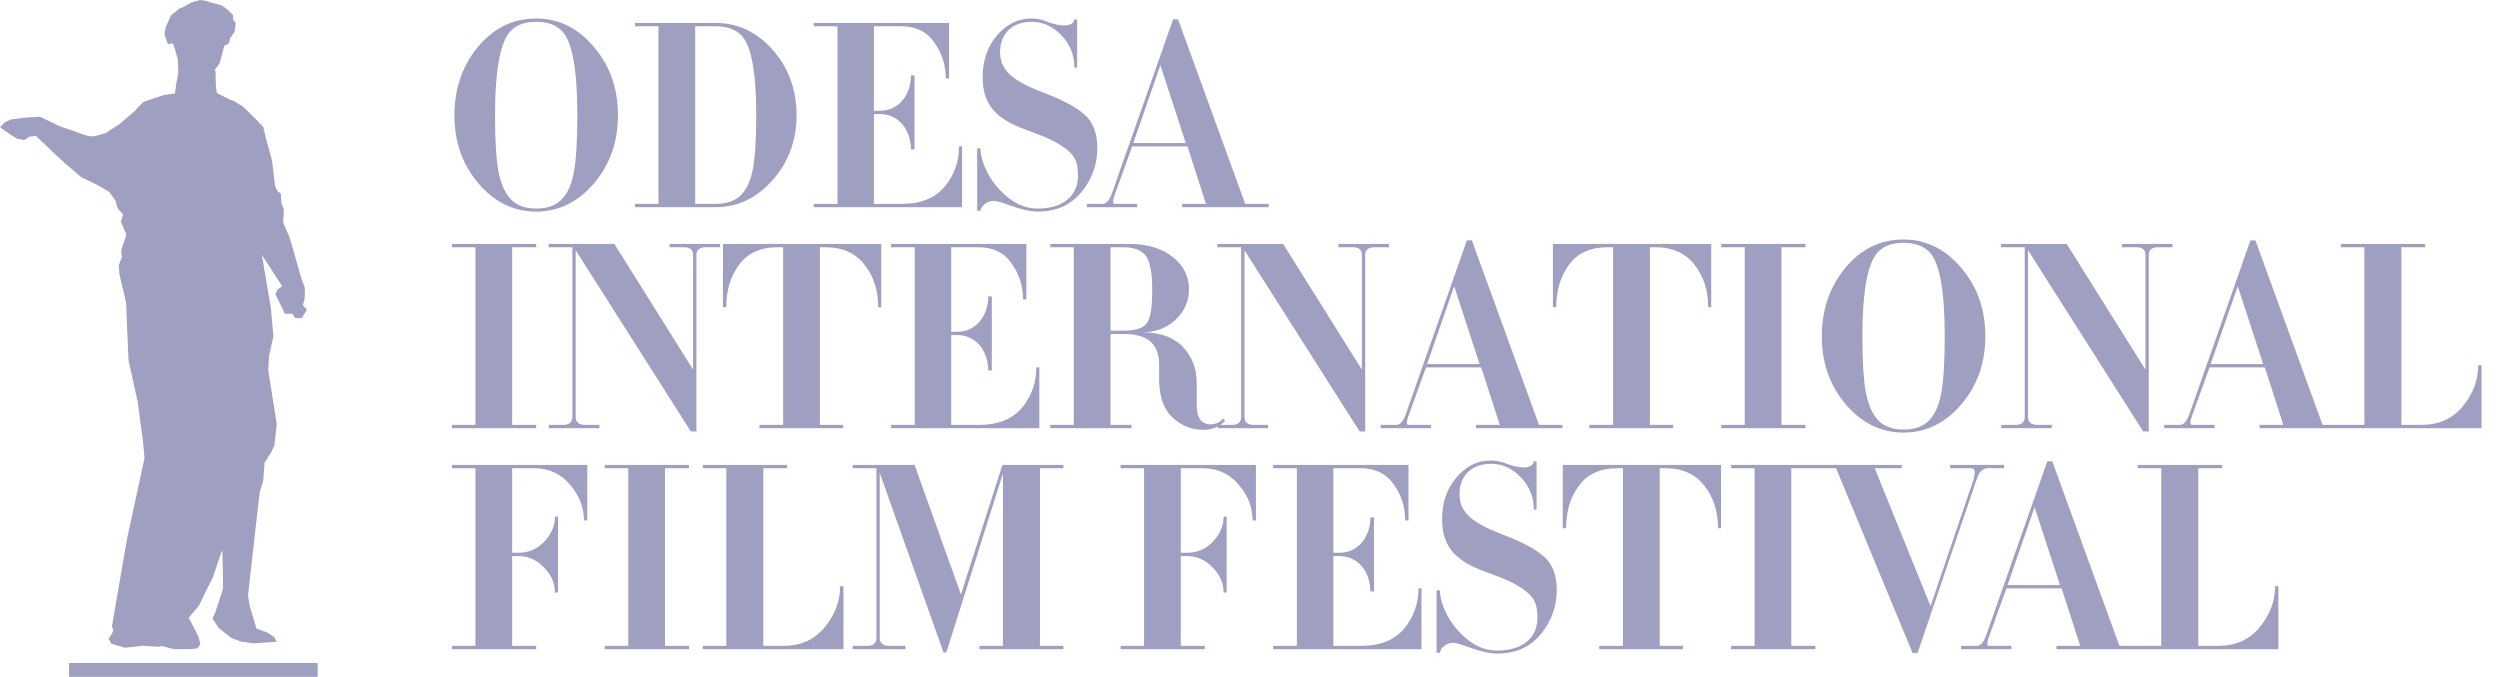
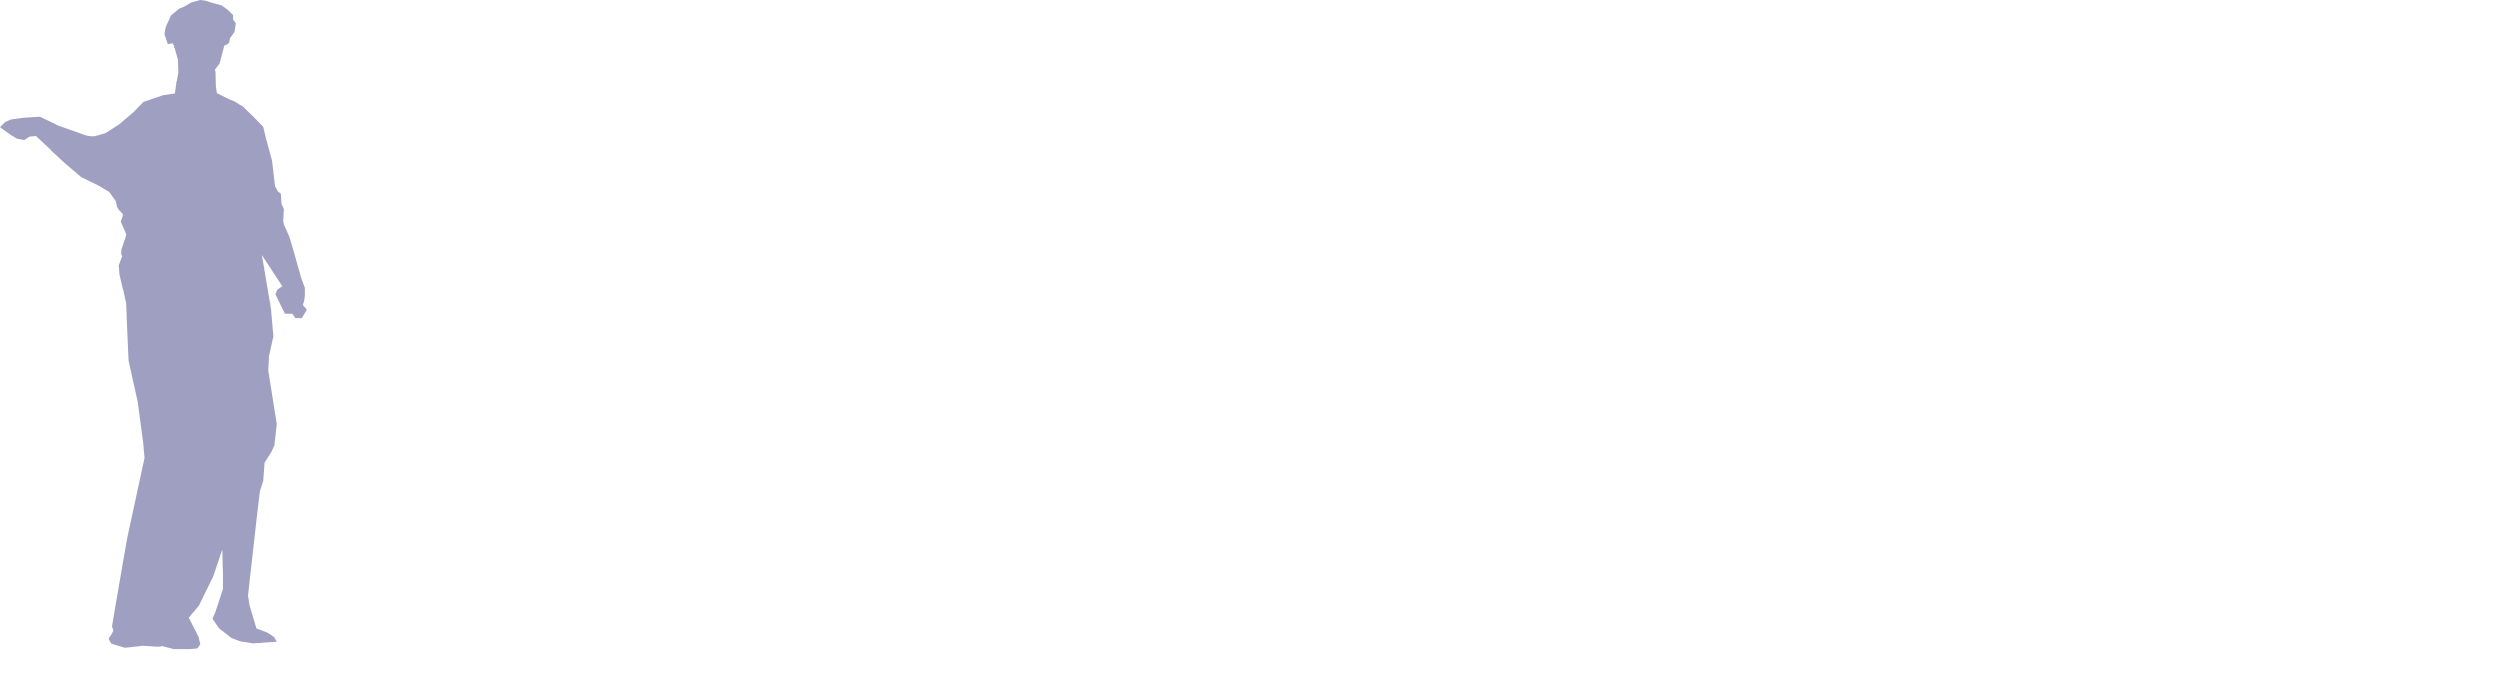
<svg xmlns="http://www.w3.org/2000/svg" width="181" height="49" viewBox="0 0 181 49" fill="none">
  <path d="M21.85 23.034H21.385L21.165 22.716H20.626L19.94 21.299L20.087 20.957L20.454 20.713H20.43L18.96 18.466L19.548 21.934H19.572V22.13L19.621 22.374L19.793 24.353L19.474 25.794L19.425 26.844L20.038 30.703L19.866 32.242L19.842 32.291L19.744 32.511L19.646 32.731L19.156 33.488L19.058 34.807L18.813 35.589L18.617 37.225L17.956 43.112L18.078 43.869L18.568 45.506L18.911 45.628L19.352 45.799L19.842 46.116L20.038 46.458L18.323 46.58L17.392 46.434L16.755 46.19L15.849 45.481L15.383 44.797L15.604 44.284L16.143 42.648V41.671L16.094 39.79L15.408 41.817L15.334 41.939L14.404 43.845L14.036 44.284L14.012 44.333H13.987L13.669 44.724L14.379 46.116L14.502 46.654L14.281 46.947L13.791 46.995H12.566L11.758 46.776L11.44 46.825L10.288 46.751L10.166 46.776L9.039 46.898L8.059 46.605L7.863 46.238L8.108 45.872L8.206 45.628L8.108 45.359L8.353 43.893L8.819 41.207V41.182L9.21 38.959L10.46 33.17V33.097L10.362 32.022L9.97 29.091L9.308 26.111L9.186 23.327L9.137 21.983L8.917 20.957H8.892V20.933L8.647 19.858L8.598 19.199L8.843 18.564L8.77 18.368L8.794 18.051L9.088 17.196L9.137 16.952L9.112 16.903L9.063 16.829H9.088L8.745 16.048L8.917 15.535H8.892L8.868 15.462L8.598 15.193L8.476 14.973L8.378 14.558L7.912 13.898L7.177 13.459L5.879 12.824L4.703 11.822L3.674 10.87V10.845L2.597 9.844L2.131 9.893L1.764 10.137L1.225 10.039L0.784 9.77L0 9.209L0.367 8.842L0.735 8.671H0.759L0.808 8.647L1.69 8.525L2.891 8.451L4.262 9.111L6.197 9.795L6.295 9.819L6.565 9.868H6.834L7.618 9.648L8.647 8.989L9.676 8.109L10.386 7.377L11.832 6.888L12.664 6.766L12.787 5.862L12.811 5.838L12.909 5.276L12.885 4.323L12.64 3.468L12.591 3.42H12.615L12.591 3.297L12.493 3.127L12.15 3.2L11.905 2.467L12.003 1.93L12.395 1.099L12.934 0.66L12.958 0.635L13.007 0.611L13.375 0.464V0.44H13.399L13.865 0.171L14.502 0L14.869 0.049L15.408 0.22H15.432L16.045 0.391L16.486 0.708L16.878 1.099V1.417L17.074 1.685L16.976 2.32L16.657 2.76L16.584 3.102L16.437 3.224L16.241 3.297L16.069 3.957L15.898 4.592L15.555 5.056L15.604 5.203L15.628 6.229L15.702 6.742L16.633 7.206L16.951 7.328L17.196 7.474L17.343 7.572L17.564 7.694L18.396 8.5L19.058 9.184L19.303 10.21L19.352 10.259L19.327 10.283L19.695 11.627L19.915 13.483L20.111 13.85L20.332 14.021L20.381 14.753L20.552 15.144L20.503 15.999L20.552 16.243L20.895 17.025L20.944 17.123L20.993 17.294L21.262 18.197L21.801 20.103L22.071 20.835V21.397L22.022 21.788L21.924 22.081L22.218 22.423L21.85 23.034Z" fill="#9F9FC1" />
-   <path d="M23 48H5V49H23V48Z" fill="#9F9FC1" />
-   <path d="M32.9 8.34C32.9 6.44 33.46 4.8 34.58 3.42C35.72 2.04 37.12 1.34 38.82 1.34C40.44 1.34 41.84 2.02 43 3.4C44.16 4.76 44.74 6.4 44.74 8.34C44.74 10.28 44.16 11.92 43 13.28C41.84 14.64 40.44 15.32 38.82 15.32C37.2 15.32 35.8 14.64 34.64 13.28C33.48 11.92 32.9 10.28 32.9 8.34ZM41.8 8.34C41.8 5.08 41.44 3.04 40.7 2.26C40.26 1.8 39.64 1.58 38.82 1.58C38 1.58 37.38 1.8 36.96 2.26C36.22 3.04 35.84 5.08 35.84 8.34C35.84 10.14 35.92 11.48 36.08 12.38C36.26 13.28 36.54 13.94 36.96 14.4C37.38 14.86 38 15.1 38.82 15.1C39.66 15.1 40.28 14.86 40.7 14.4C41.12 13.96 41.4 13.3 41.56 12.4C41.72 11.5 41.8 10.16 41.8 8.34ZM57.672 8.34C57.672 10.16 57.092 11.74 55.932 13.04C54.792 14.34 53.412 15 51.792 15H45.972V14.76H47.672V1.9H45.972V1.66H51.792C53.412 1.66 54.812 2.32 55.952 3.62C57.092 4.92 57.672 6.48 57.672 8.34ZM54.752 8.34C54.752 5.2 54.392 3.28 53.672 2.56C53.252 2.12 52.612 1.9 51.792 1.9H50.332V14.76H51.792C52.612 14.76 53.252 14.54 53.672 14.1C54.072 13.68 54.352 13.06 54.512 12.22C54.672 11.36 54.752 10.08 54.752 8.34ZM69.652 10.6V15H58.912V14.76H60.632V1.9H58.912V1.66H68.712V5.68H68.472C68.472 4.7 68.192 3.82 67.632 3.06C67.092 2.28 66.292 1.9 65.232 1.9H63.272V8.02H63.712C65.092 8.02 65.952 6.84 65.952 5.46H66.212V10.82H65.952C65.952 9.44 65.092 8.26 63.712 8.26H63.272V14.76H65.292C66.672 14.76 67.692 14.34 68.392 13.52C69.092 12.68 69.432 11.7 69.432 10.6H69.652ZM79.446 10.72C79.446 11.9 79.066 12.98 78.286 13.92C77.506 14.86 76.466 15.32 75.126 15.32C74.666 15.32 74.066 15.2 73.326 14.94C72.586 14.68 72.146 14.54 71.966 14.54C71.466 14.54 71.046 14.88 70.986 15.26H70.746V10.74H70.986C70.986 11.26 71.166 11.86 71.506 12.52C71.846 13.18 72.346 13.78 73.006 14.32C73.666 14.84 74.366 15.1 75.106 15.1C77.086 15.1 78.046 14.08 78.046 12.74C78.046 11.8 77.866 11.28 77.126 10.74C76.766 10.48 76.386 10.26 76.006 10.08C75.626 9.9 75.006 9.66 74.186 9.36C72.206 8.62 71.146 7.66 71.146 5.6C71.146 4.38 71.486 3.38 72.186 2.56C72.886 1.74 73.726 1.34 74.666 1.34C75.046 1.34 75.466 1.42 75.886 1.6C76.326 1.76 76.706 1.84 77.026 1.84C77.486 1.84 77.726 1.7 77.786 1.4H77.986V4.9H77.786C77.786 4 77.486 3.24 76.866 2.58C76.246 1.92 75.526 1.58 74.686 1.58C73.266 1.58 72.406 2.46 72.406 3.76C72.406 5.1 73.306 5.86 75.626 6.74C76.966 7.24 77.946 7.78 78.546 8.32C79.146 8.86 79.446 9.66 79.446 10.72ZM82.331 15H78.691V14.76H79.831C80.091 14.76 80.331 14.5 80.511 13.98L84.931 1.4H85.291L90.151 14.76H91.851V15H85.591V14.76H87.311L85.971 10.6H81.971L80.751 13.98C80.491 14.64 80.591 14.76 80.691 14.76H82.331V15ZM84.011 4.72L82.051 10.36H85.851L84.011 4.72ZM38.82 30.76V31H32.72V30.76H34.42V17.9H32.72V17.66H38.82V17.9H37.08V30.76H38.82ZM50.42 31.24H50.02L41.68 18.12V30.18C41.68 30.56 41.9 30.76 42.36 30.76H43.4V31H39.74V30.76H40.78C41.22 30.76 41.44 30.56 41.44 30.18V17.9H39.72V17.66H44.48L50.18 26.76V18.46C50.18 18.08 49.96 17.9 49.52 17.9H48.48V17.66H52.14V17.9H51.12C50.66 17.9 50.42 18.08 50.42 18.46V31.24ZM63.802 17.66V22.24H63.582C63.582 21.04 63.262 20.02 62.602 19.18C61.942 18.32 61.002 17.9 59.742 17.9H59.362V30.76H61.042V31H54.982V30.76H56.702V17.9H56.302C55.062 17.9 54.122 18.32 53.502 19.18C52.882 20.02 52.582 21.04 52.582 22.24H52.342V17.66H63.802ZM75.248 26.6V31H64.508V30.76H66.228V17.9H64.508V17.66H74.308V21.68H74.068C74.068 20.7 73.788 19.82 73.228 19.06C72.688 18.28 71.888 17.9 70.828 17.9H68.868V24.02H69.308C70.688 24.02 71.548 22.84 71.548 21.46H71.808V26.82H71.548C71.548 25.44 70.688 24.26 69.308 24.26H68.868V30.76H70.888C72.268 30.76 73.288 30.34 73.988 29.52C74.688 28.68 75.028 27.7 75.028 26.6H75.248ZM88.562 30.3L88.702 30.46C88.302 30.9 87.782 31.12 87.142 31.12C86.282 31.12 85.522 30.82 84.882 30.22C84.242 29.62 83.922 28.7 83.922 27.46V26.44C83.922 24.84 83.062 24.18 81.322 24.18H80.402V30.76H81.922V31H76.042V30.76H77.742V17.9H76.042V17.66H81.742C83.062 17.66 84.122 17.98 84.902 18.6C85.682 19.22 86.082 20 86.082 20.94C86.082 21.8 85.762 22.54 85.102 23.16C84.442 23.76 83.642 24.06 82.702 24.06C84.002 24.06 84.982 24.42 85.642 25.12C86.302 25.82 86.642 26.68 86.642 27.7V29.34C86.642 30.26 86.982 30.72 87.642 30.72C88.022 30.72 88.322 30.58 88.562 30.3ZM83.422 21C83.422 19.82 83.282 19 82.982 18.56C82.682 18.12 82.122 17.9 81.282 17.9H80.402V23.94H81.322C82.222 23.94 82.782 23.76 83.042 23.38C83.302 23 83.422 22.22 83.422 21ZM98.84 31.24H98.439L90.1 18.12V30.18C90.1 30.56 90.32 30.76 90.779 30.76H91.82V31H88.159V30.76H89.2C89.639 30.76 89.859 30.56 89.859 30.18V17.9H88.139V17.66H92.9L98.6 26.76V18.46C98.6 18.08 98.379 17.9 97.939 17.9H96.9V17.66H100.56V17.9H99.54C99.079 17.9 98.84 18.08 98.84 18.46V31.24ZM103.602 31H99.962V30.76H101.102C101.362 30.76 101.602 30.5 101.782 29.98L106.202 17.4H106.562L111.422 30.76H113.122V31H106.862V30.76H108.582L107.242 26.6H103.242L102.022 29.98C101.762 30.64 101.862 30.76 101.962 30.76H103.602V31ZM105.282 20.72L103.322 26.36H107.122L105.282 20.72ZM123.892 17.66V22.24H123.672C123.672 21.04 123.352 20.02 122.692 19.18C122.032 18.32 121.092 17.9 119.832 17.9H119.452V30.76H121.132V31H115.072V30.76H116.792V17.9H116.392C115.152 17.9 114.212 18.32 113.592 19.18C112.972 20.02 112.672 21.04 112.672 22.24H112.432V17.66H123.892ZM130.718 30.76V31H124.618V30.76H126.318V17.9H124.618V17.66H130.718V17.9H128.978V30.76H130.718ZM131.898 24.34C131.898 22.44 132.458 20.8 133.578 19.42C134.718 18.04 136.118 17.34 137.818 17.34C139.438 17.34 140.838 18.02 141.998 19.4C143.158 20.76 143.738 22.4 143.738 24.34C143.738 26.28 143.158 27.92 141.998 29.28C140.838 30.64 139.438 31.32 137.818 31.32C136.198 31.32 134.798 30.64 133.638 29.28C132.478 27.92 131.898 26.28 131.898 24.34ZM140.798 24.34C140.798 21.08 140.438 19.04 139.698 18.26C139.258 17.8 138.638 17.58 137.818 17.58C136.998 17.58 136.378 17.8 135.958 18.26C135.218 19.04 134.838 21.08 134.838 24.34C134.838 26.14 134.918 27.48 135.078 28.38C135.258 29.28 135.538 29.94 135.958 30.4C136.378 30.86 136.998 31.1 137.818 31.1C138.658 31.1 139.278 30.86 139.698 30.4C140.118 29.96 140.398 29.3 140.558 28.4C140.718 27.5 140.798 26.16 140.798 24.34ZM155.57 31.24H155.17L146.83 18.12V30.18C146.83 30.56 147.05 30.76 147.51 30.76H148.55V31H144.89V30.76H145.93C146.37 30.76 146.59 30.56 146.59 30.18V17.9H144.87V17.66H149.63L155.33 26.76V18.46C155.33 18.08 155.11 17.9 154.67 17.9H153.63V17.66H157.29V17.9H156.27C155.81 17.9 155.57 18.08 155.57 18.46V31.24ZM160.332 31H156.692V30.76H157.832C158.092 30.76 158.332 30.5 158.512 29.98L162.932 17.4H163.292L168.152 30.76H169.852V31H163.592V30.76H165.312L163.972 26.6H159.972L158.752 29.98C158.492 30.64 158.592 30.76 158.692 30.76H160.332V31ZM162.012 20.72L160.052 26.36H163.852L162.012 20.72ZM179.662 26.44V31H169.482V30.76H171.182V17.9H169.482V17.66H175.582V17.9H173.862V30.76H175.302C176.562 30.76 177.562 30.32 178.302 29.42C179.042 28.52 179.422 27.52 179.422 26.44H179.662ZM42.52 33.66V37.68H42.28C42.28 36.74 41.94 35.86 41.26 35.08C40.6 34.3 39.72 33.9 38.66 33.9H37.08V40.02H37.54C38.26 40.02 38.88 39.76 39.4 39.22C39.92 38.68 40.18 38.06 40.18 37.4H40.4V42.9H40.18C40.18 42.24 39.92 41.62 39.38 41.08C38.86 40.54 38.24 40.26 37.54 40.26H37.08V46.76H38.82V47H32.72V46.76H34.42V33.9H32.72V33.66H42.52ZM49.885 46.76V47H43.785V46.76H45.485V33.9H43.785V33.66H49.885V33.9H48.145V46.76H49.885ZM61.065 42.44V47H50.885V46.76H52.585V33.9H50.885V33.66H56.985V33.9H55.265V46.76H56.705C57.965 46.76 58.965 46.32 59.705 45.42C60.445 44.52 60.825 43.52 60.825 42.44H61.065ZM65.552 47H61.733V46.76H62.792C63.233 46.76 63.453 46.56 63.453 46.18V33.9H61.733V33.66H66.213L69.573 43.04L72.573 33.66H76.993V33.9H75.293V46.76H76.993V47H70.912V46.76H72.612V34.28L68.513 47.24H68.312L63.693 34.24V46.18C63.693 46.56 63.913 46.76 64.373 46.76H65.552V47ZM90.93 33.66V37.68H90.69C90.69 36.74 90.35 35.86 89.67 35.08C89.01 34.3 88.13 33.9 87.07 33.9H85.49V40.02H85.95C86.67 40.02 87.29 39.76 87.81 39.22C88.33 38.68 88.59 38.06 88.59 37.4H88.81V42.9H88.59C88.59 42.24 88.33 41.62 87.79 41.08C87.27 40.54 86.65 40.26 85.95 40.26H85.49V46.76H87.23V47H81.13V46.76H82.83V33.9H81.13V33.66H90.93ZM102.915 42.6V47H92.175V46.76H93.895V33.9H92.175V33.66H101.975V37.68H101.735C101.735 36.7 101.455 35.82 100.895 35.06C100.355 34.28 99.555 33.9 98.495 33.9H96.535V40.02H96.975C98.355 40.02 99.215 38.84 99.215 37.46H99.475V42.82H99.215C99.215 41.44 98.355 40.26 96.975 40.26H96.535V46.76H98.555C99.935 46.76 100.955 46.34 101.655 45.52C102.355 44.68 102.695 43.7 102.695 42.6H102.915ZM112.709 42.72C112.709 43.9 112.329 44.98 111.549 45.92C110.769 46.86 109.729 47.32 108.389 47.32C107.929 47.32 107.329 47.2 106.589 46.94C105.849 46.68 105.409 46.54 105.229 46.54C104.729 46.54 104.309 46.88 104.249 47.26H104.009V42.74H104.249C104.249 43.26 104.429 43.86 104.769 44.52C105.109 45.18 105.609 45.78 106.269 46.32C106.929 46.84 107.629 47.1 108.369 47.1C110.349 47.1 111.309 46.08 111.309 44.74C111.309 43.8 111.129 43.28 110.389 42.74C110.029 42.48 109.649 42.26 109.269 42.08C108.889 41.9 108.269 41.66 107.449 41.36C105.469 40.62 104.409 39.66 104.409 37.6C104.409 36.38 104.749 35.38 105.449 34.56C106.149 33.74 106.989 33.34 107.929 33.34C108.309 33.34 108.729 33.42 109.149 33.6C109.589 33.76 109.969 33.84 110.289 33.84C110.749 33.84 110.989 33.7 111.049 33.4H111.249V36.9H111.049C111.049 36 110.749 35.24 110.129 34.58C109.509 33.92 108.789 33.58 107.949 33.58C106.529 33.58 105.669 34.46 105.669 35.76C105.669 37.1 106.569 37.86 108.889 38.74C110.229 39.24 111.209 39.78 111.809 40.32C112.409 40.86 112.709 41.66 112.709 42.72ZM124.605 33.66V38.24H124.385C124.385 37.04 124.065 36.02 123.405 35.18C122.745 34.32 121.805 33.9 120.545 33.9H120.165V46.76H121.845V47H115.785V46.76H117.505V33.9H117.105C115.865 33.9 114.925 34.32 114.305 35.18C113.685 36.02 113.385 37.04 113.385 38.24H113.145V33.66H124.605ZM131.431 46.76V47H125.331V46.76H127.031V33.9H125.331V33.66H131.431V33.9H129.691V46.76H131.431ZM138.831 47.28H138.471L132.931 33.9H131.111V33.66H137.691V33.9H135.731L139.771 43.88L142.891 34.7C143.071 33.96 142.931 33.9 142.591 33.9H141.191V33.66H145.091V33.9H143.891C143.551 33.9 143.291 34.16 143.111 34.7L138.831 47.28ZM145.625 47H141.985V46.76H143.125C143.385 46.76 143.625 46.5 143.805 45.98L148.225 33.4H148.585L153.445 46.76H155.145V47H148.885V46.76H150.605L149.265 42.6H145.265L144.045 45.98C143.785 46.64 143.885 46.76 143.985 46.76H145.625V47ZM147.305 36.72L145.345 42.36H149.145L147.305 36.72ZM164.955 42.44V47H154.775V46.76H156.475V33.9H154.775V33.66H160.875V33.9H159.155V46.76H160.595C161.855 46.76 162.855 46.32 163.595 45.42C164.335 44.52 164.715 43.52 164.715 42.44H164.955Z" fill="#9F9FC1" />
</svg>